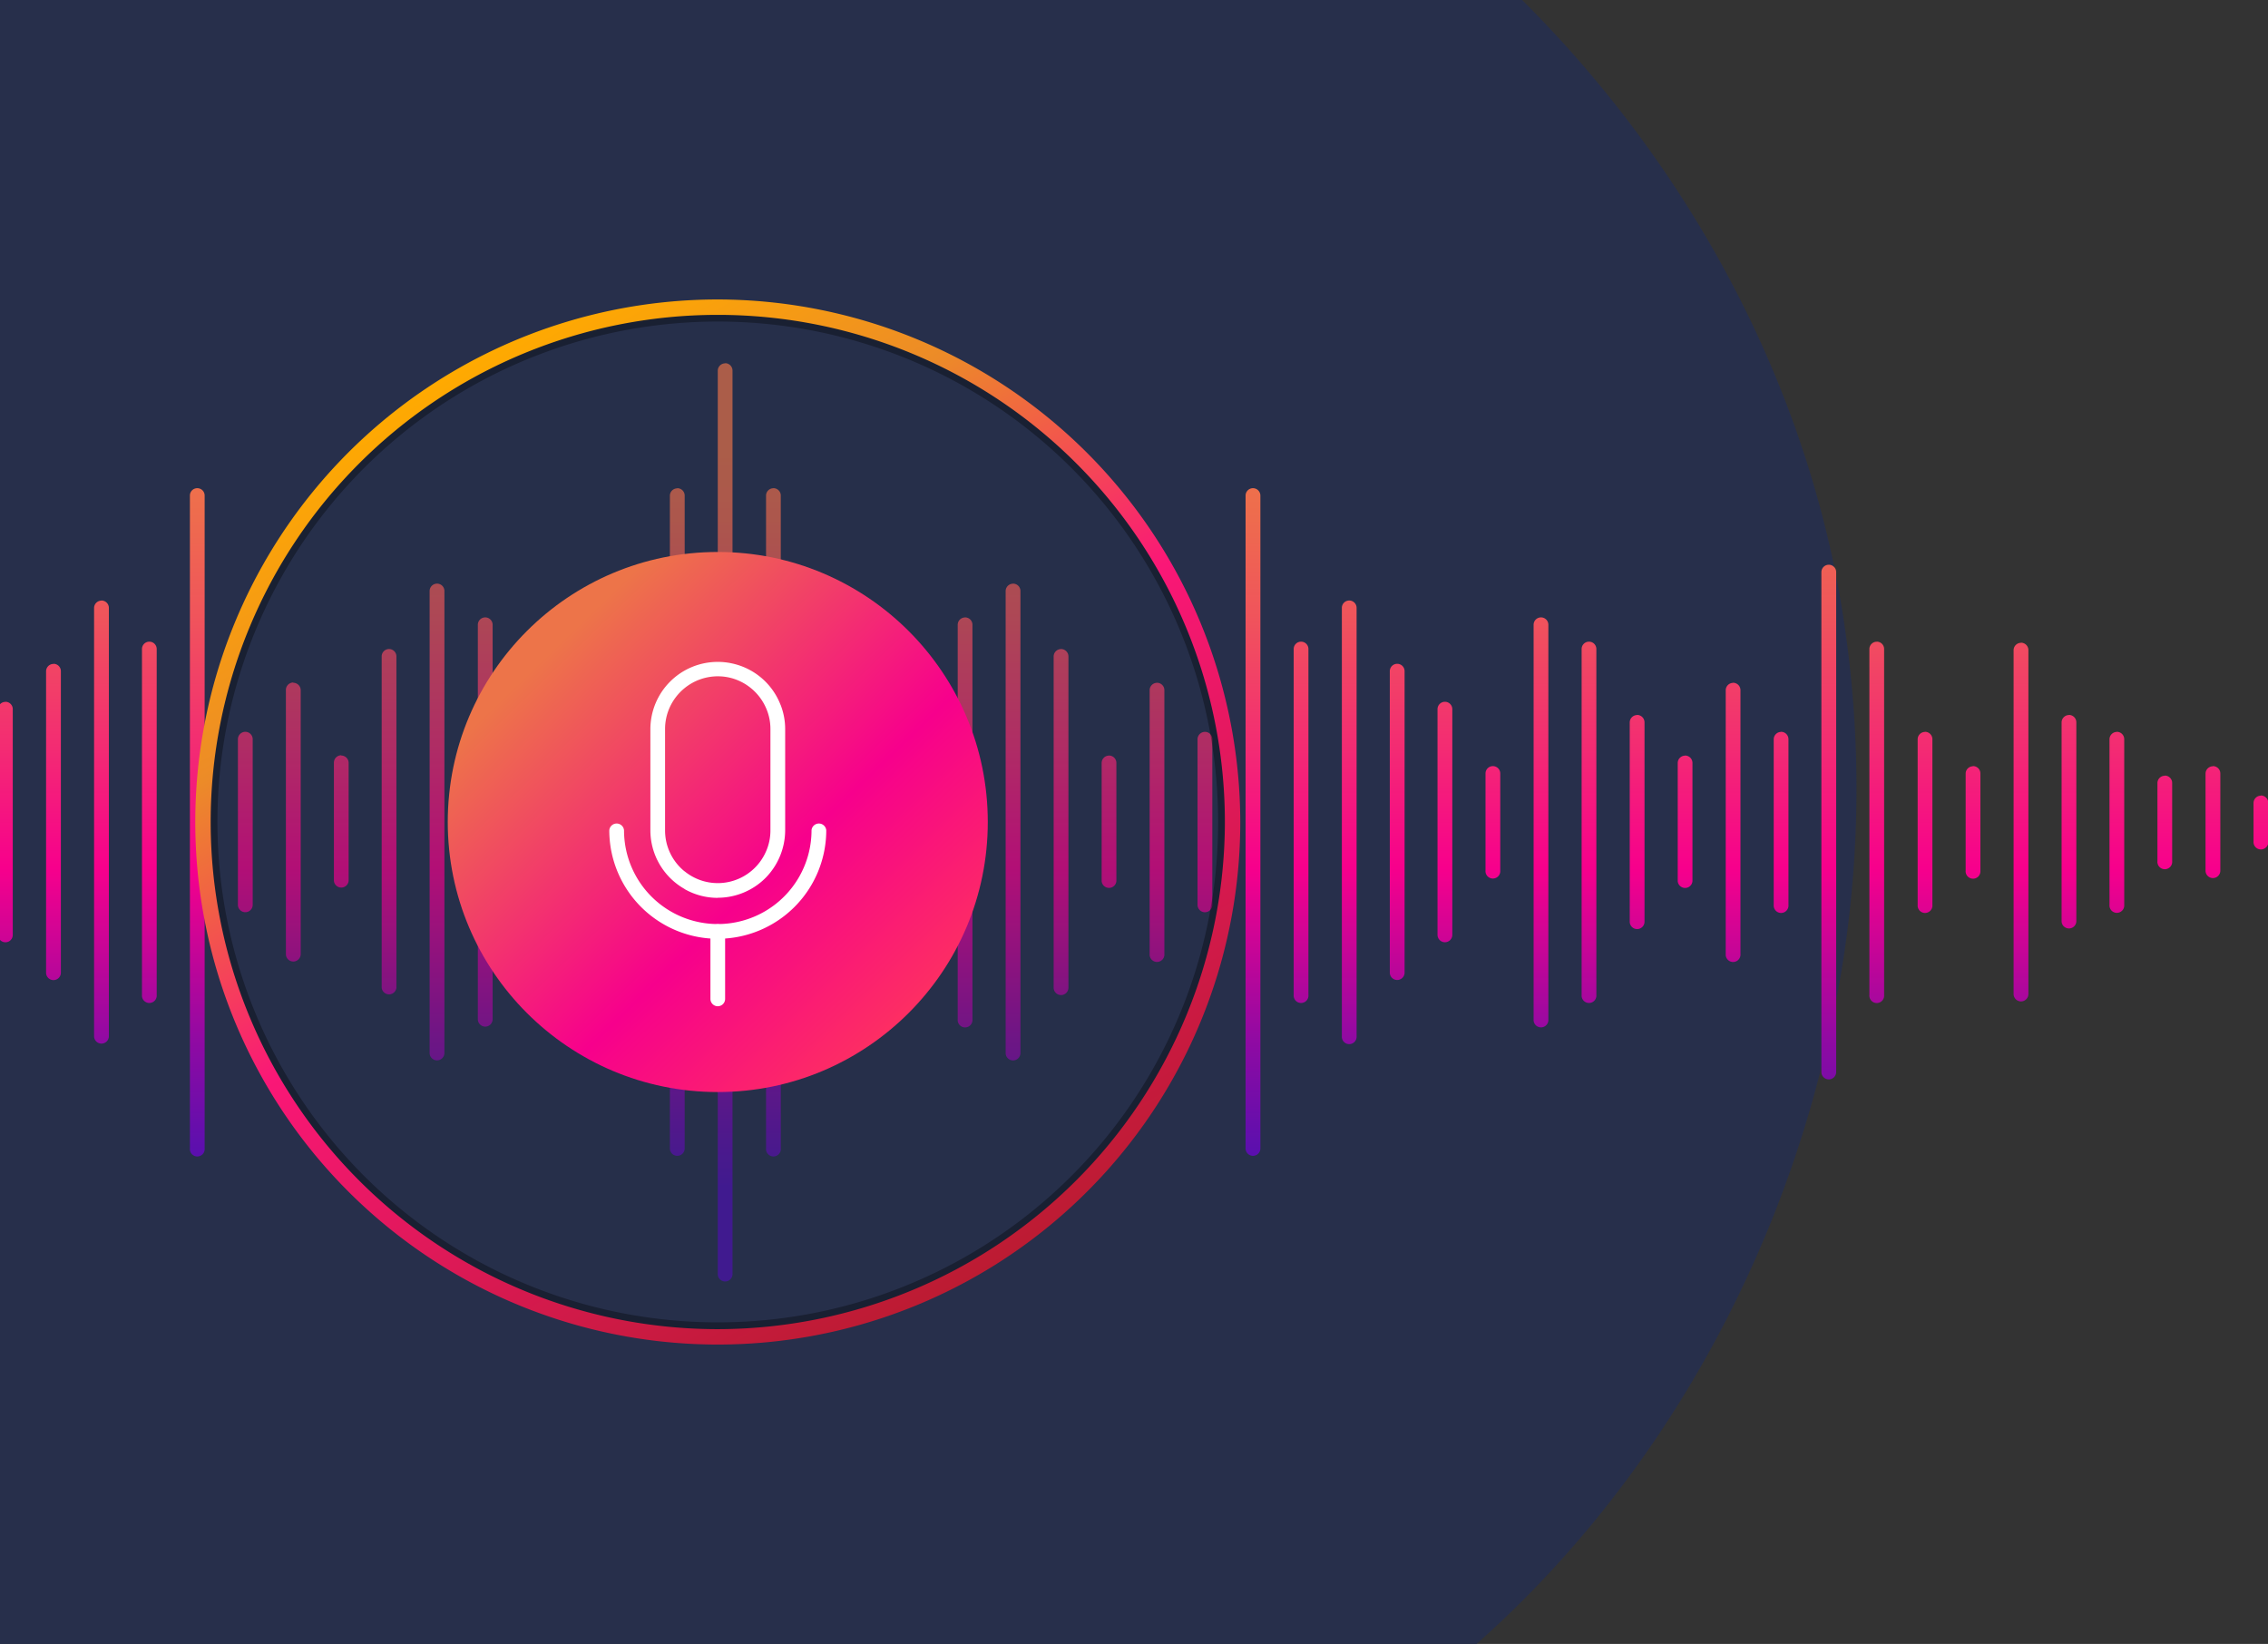
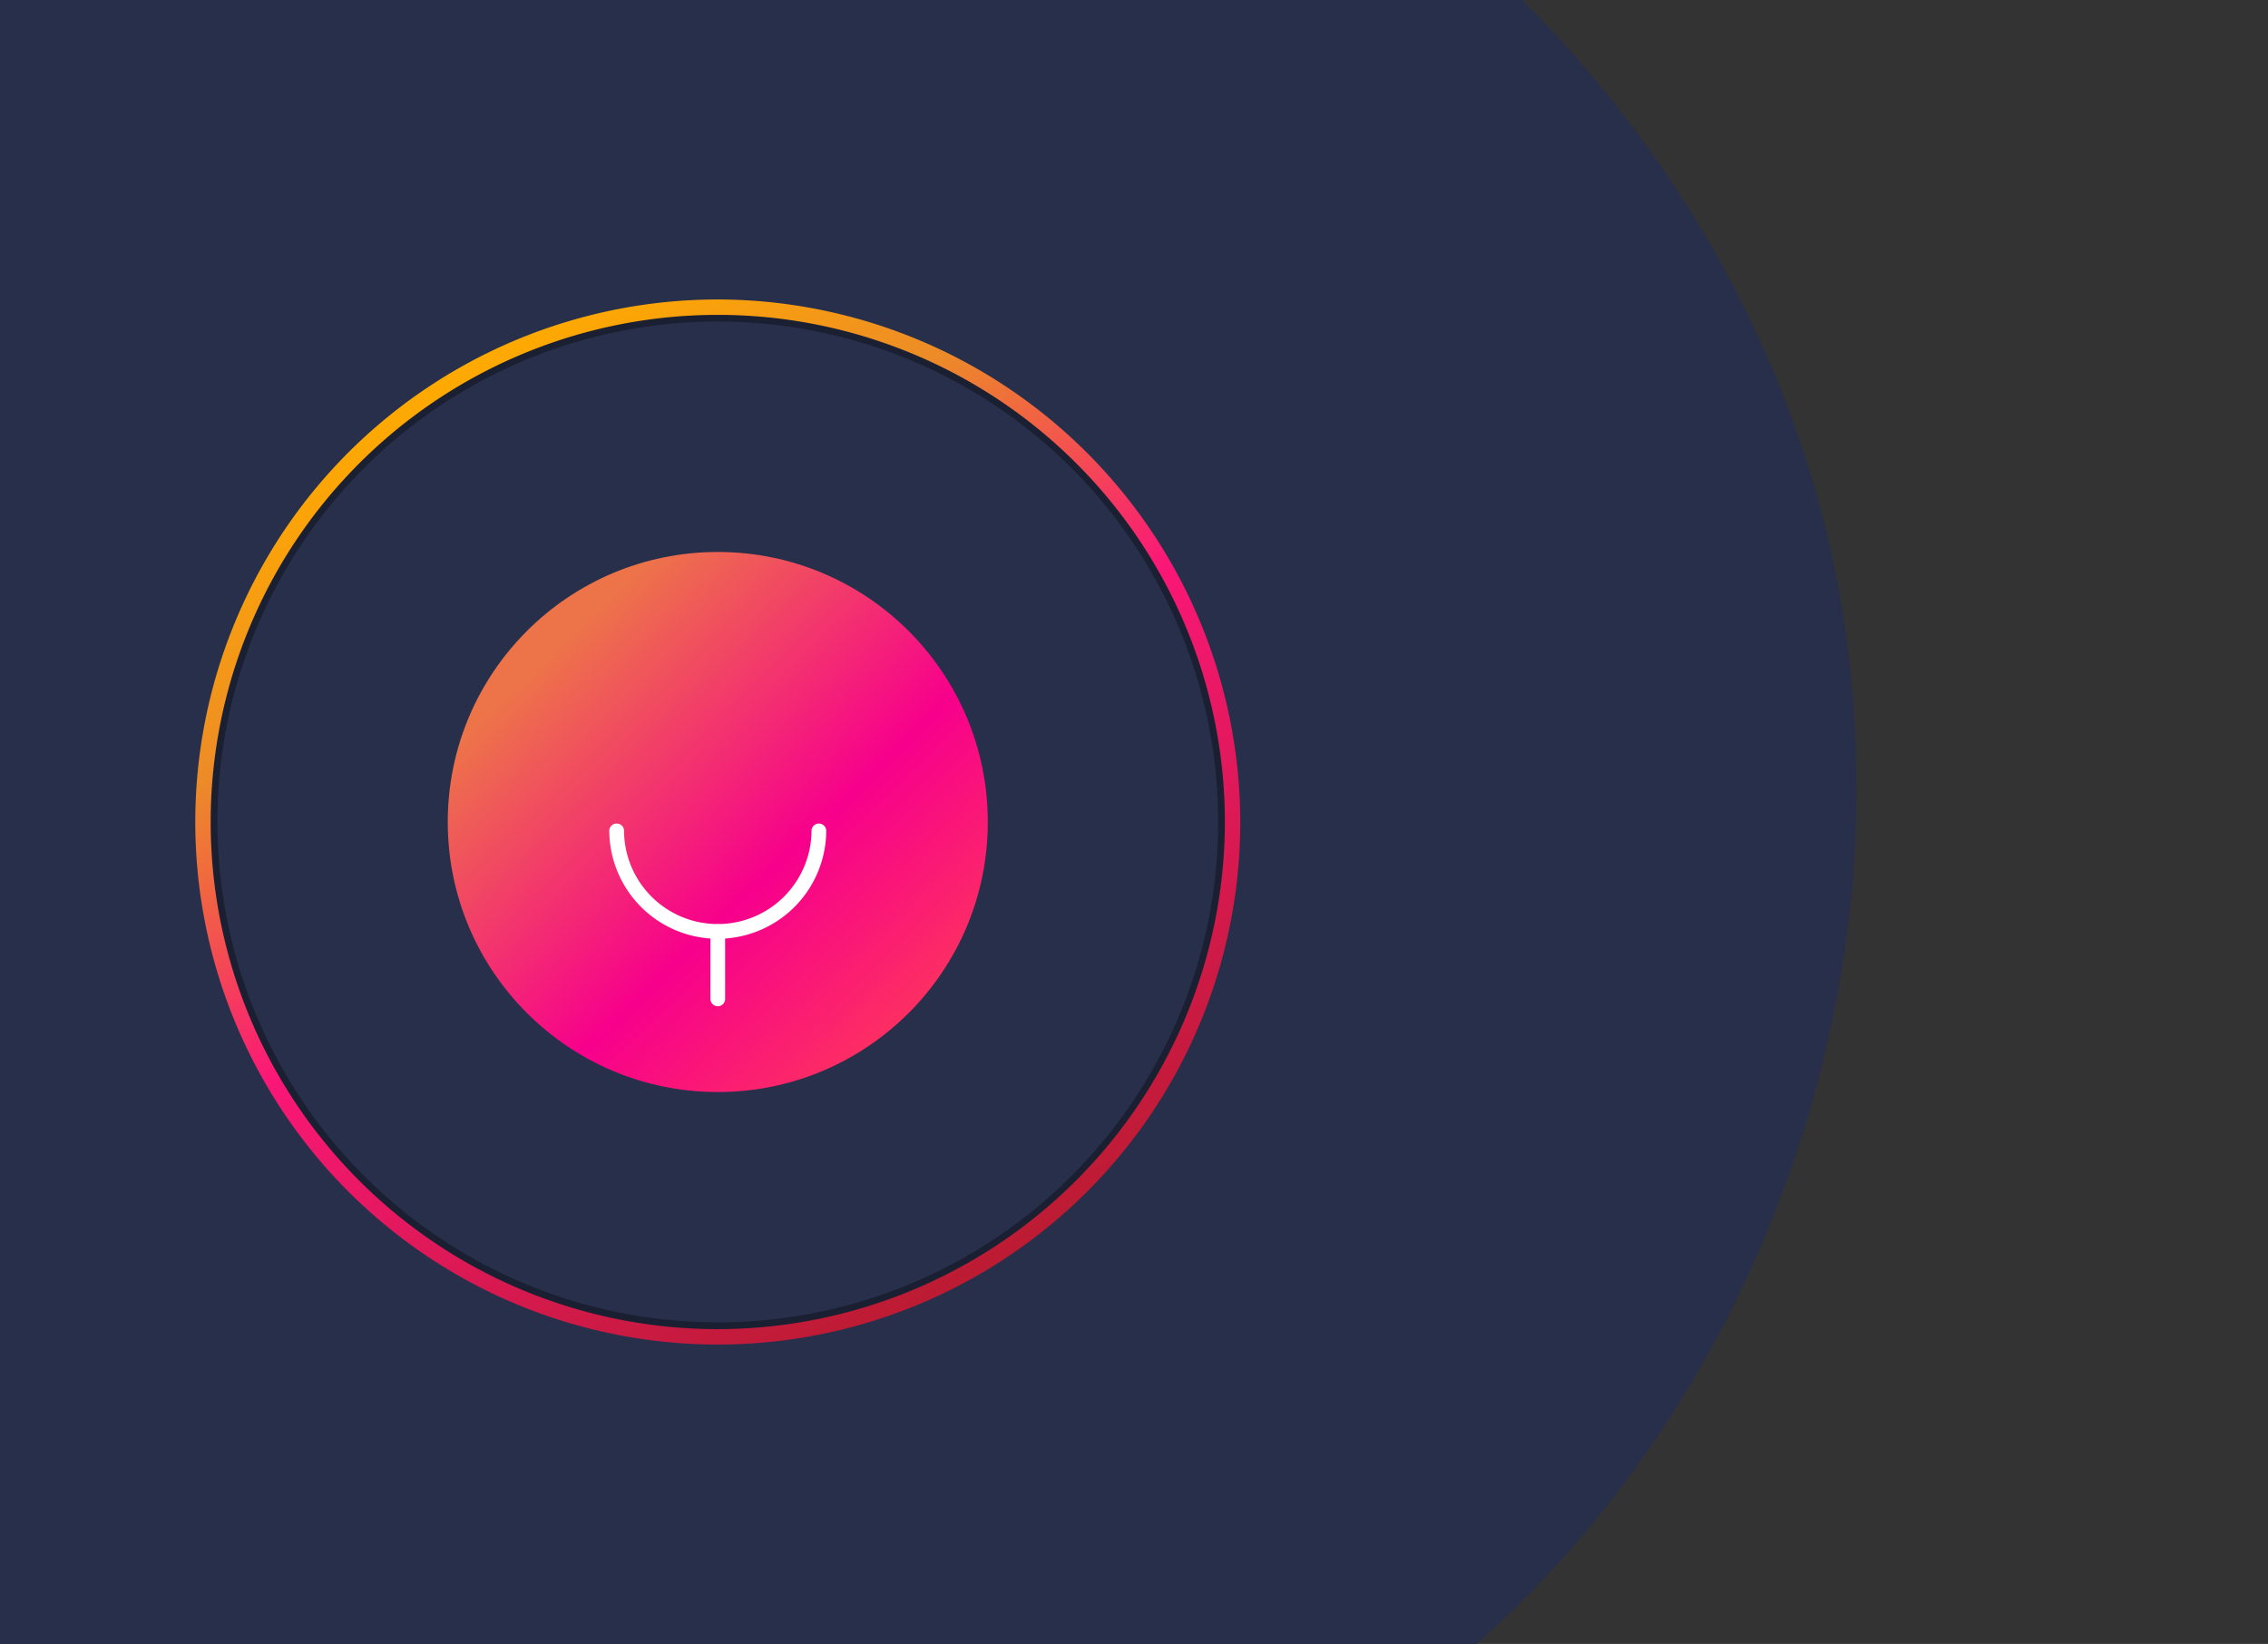
<svg xmlns="http://www.w3.org/2000/svg" viewBox="0 0 413.93 300">
  <rect x="0" y="0" width="413.93" height="300" fill="#333333" stroke="none" />
  <defs>
    <style>.cls-1{isolation:isolate;}.cls-2,.cls-4{fill:#272f4b;}.cls-3{fill:url(#linear-gradient);}.cls-4,.cls-5{opacity:0.33;mix-blend-mode:multiply;}.cls-6{fill:url(#linear-gradient-2);}.cls-7{fill:url(#linear-gradient-3);}.cls-8{fill:#fff;}</style>
    <linearGradient id="linear-gradient" x1="206.96" y1="233.74" x2="206.96" y2="66.28" gradientUnits="userSpaceOnUse">
      <stop offset="0.1" stop-color="#4d11b1" />
      <stop offset="0.15" stop-color="#5f0fad" />
      <stop offset="0.26" stop-color="#8f0aa3" />
      <stop offset="0.4" stop-color="#dc0392" />
      <stop offset="0.45" stop-color="#f7008c" />
      <stop offset="0.58" stop-color="#f32b73" />
      <stop offset="0.72" stop-color="#f0535c" />
      <stop offset="0.83" stop-color="#ee6b4e" />
      <stop offset="0.9" stop-color="#ed7449" />
    </linearGradient>
    <linearGradient id="linear-gradient-2" x1="178.67" y1="232.58" x2="83.33" y2="67.44" gradientUnits="userSpaceOnUse">
      <stop offset="0" stop-color="#bc1b32" />
      <stop offset="0.5" stop-color="#fa1777" />
      <stop offset="0.78" stop-color="#ec8b28" />
      <stop offset="1" stop-color="#fa0" />
    </linearGradient>
    <linearGradient id="linear-gradient-3" x1="166.42" y1="186.65" x2="100.73" y2="118.69" gradientUnits="userSpaceOnUse">
      <stop offset="0" stop-color="#fd3061" />
      <stop offset="0.4" stop-color="#f7008c" />
      <stop offset="1" stop-color="#ed7449" />
    </linearGradient>
  </defs>
  <g class="cls-1">
    <g id="Layer_1" data-name="Layer 1">
      <path class="cls-2" d="M335.12,182.53q-1.17,6.16-2.7,12.24C322.31,235,300.55,272.45,269.49,300H0V0H277.8c27.47,27.36,47.6,62.1,56.2,99.93.27,1.19.53,2.38.77,3.57.12.57.24,1.14.35,1.71A203.55,203.55,0,0,1,335.12,182.53Z" />
-       <path class="cls-3" d="M27.26,117.1a1.34,1.34,0,0,0-1.35,1.34v63.13a1.35,1.35,0,1,0,2.69,0V118.44A1.34,1.34,0,0,0,27.26,117.1Zm17.51,16.45a1.36,1.36,0,0,0-1.35,1.35v30.22a1.35,1.35,0,1,0,2.7,0V134.9A1.35,1.35,0,0,0,44.77,133.55Zm8.76-9A1.36,1.36,0,0,0,52.18,126v48.12a1.35,1.35,0,0,0,2.7,0V126A1.36,1.36,0,0,0,53.53,124.6Zm8.76,13.28a1.35,1.35,0,0,0-1.35,1.35v21.56a1.35,1.35,0,0,0,2.69,0V139.23A1.35,1.35,0,0,0,62.29,137.88ZM71,118.44a1.35,1.35,0,0,0-1.34,1.35v60.44a1.35,1.35,0,0,0,2.69,0V119.79A1.35,1.35,0,0,0,71,118.44Zm8.76-11.93a1.35,1.35,0,0,0-1.35,1.35v84.3a1.35,1.35,0,1,0,2.7,0v-84.3A1.34,1.34,0,0,0,79.8,106.51Zm8.76,6.16A1.35,1.35,0,0,0,87.21,114v72a1.35,1.35,0,1,0,2.7,0V114A1.35,1.35,0,0,0,88.56,112.67ZM36,89.09a1.34,1.34,0,0,0-1.34,1.35V209.58a1.35,1.35,0,1,0,2.69,0V90.44A1.34,1.34,0,0,0,36,89.09Zm-35,39a1.33,1.33,0,0,0-1,.43v43a1.34,1.34,0,0,0,2.33-.92V129.41A1.34,1.34,0,0,0,1,128.07Zm8.76-6.93a1.35,1.35,0,0,0-1.35,1.35v55a1.35,1.35,0,0,0,2.7,0v-55A1.34,1.34,0,0,0,9.74,121.14Zm8.76-11.55a1.35,1.35,0,0,0-1.35,1.35v78.14a1.35,1.35,0,0,0,2.7,0V110.94A1.35,1.35,0,0,0,18.5,109.59Zm96.33,7.51a1.35,1.35,0,0,0-1.35,1.34v63.13a1.35,1.35,0,1,0,2.7,0V118.44A1.34,1.34,0,0,0,114.83,117.1Zm8.76-28a1.35,1.35,0,0,0-1.35,1.35V209.58a1.35,1.35,0,1,0,2.7,0V90.44A1.35,1.35,0,0,0,123.59,89.09Zm8.76-22.81A1.35,1.35,0,0,0,131,67.63V232.39a1.35,1.35,0,1,0,2.69,0V67.63A1.35,1.35,0,0,0,132.35,66.28Zm-35,54.86A1.34,1.34,0,0,0,96,122.49v55a1.35,1.35,0,1,0,2.69,0v-55A1.34,1.34,0,0,0,97.32,121.14Zm8.75-11.55a1.34,1.34,0,0,0-1.34,1.35v78.14a1.35,1.35,0,1,0,2.69,0V110.94A1.34,1.34,0,0,0,106.07,109.59Zm306.52,35.58a1.35,1.35,0,0,0-1.35,1.35v7a1.35,1.35,0,1,0,2.69,0v-7A1.35,1.35,0,0,0,412.59,145.17Zm-8.76-5.36a1.35,1.35,0,0,0-1.35,1.34v17.71a1.35,1.35,0,0,0,2.7,0V141.15A1.35,1.35,0,0,0,403.83,139.81Zm-43.79,0a1.34,1.34,0,0,0-1.34,1.34v17.71a1.35,1.35,0,1,0,2.69,0V141.15A1.34,1.34,0,0,0,360,139.81Zm35,1.73a1.34,1.34,0,0,0-1.34,1.35v14.24a1.35,1.35,0,1,0,2.69,0V142.89A1.34,1.34,0,0,0,395.07,141.54Zm-8.75-8A1.35,1.35,0,0,0,385,134.9v30.22a1.35,1.35,0,1,0,2.69,0V134.9A1.35,1.35,0,0,0,386.32,133.55Zm-35,0a1.35,1.35,0,0,0-1.35,1.35v30.22a1.35,1.35,0,1,0,2.69,0V134.9A1.35,1.35,0,0,0,351.29,133.55Zm-26.28,0a1.35,1.35,0,0,0-1.34,1.35v30.22a1.35,1.35,0,1,0,2.69,0V134.9A1.35,1.35,0,0,0,325,133.55Zm52.55-3.08a1.35,1.35,0,0,0-1.35,1.35V168.2a1.35,1.35,0,0,0,2.69,0V131.82A1.35,1.35,0,0,0,377.56,130.47Zm-61.31-5.87a1.35,1.35,0,0,0-1.34,1.35v48.12a1.35,1.35,0,1,0,2.69,0V126A1.35,1.35,0,0,0,316.25,124.6Zm52.55-7.31a1.35,1.35,0,0,0-1.35,1.35v62.74a1.35,1.35,0,1,0,2.7,0V118.64A1.35,1.35,0,0,0,368.8,117.29Zm-61.3,20.59a1.35,1.35,0,0,0-1.35,1.35v21.56a1.35,1.35,0,0,0,2.69,0V139.23A1.35,1.35,0,0,0,307.5,137.88Zm-8.76-7.41a1.36,1.36,0,0,0-1.35,1.35V168.2a1.35,1.35,0,0,0,2.7,0V131.82A1.36,1.36,0,0,0,298.74,130.47ZM290,117.1a1.34,1.34,0,0,0-1.34,1.34v63.13a1.35,1.35,0,1,0,2.69,0V118.44A1.34,1.34,0,0,0,290,117.1Zm-52.54,0a1.34,1.34,0,0,0-1.35,1.34v63.13a1.35,1.35,0,1,0,2.69,0V118.44A1.34,1.34,0,0,0,237.44,117.1Zm43.78-4.43a1.34,1.34,0,0,0-1.34,1.35v72a1.35,1.35,0,1,0,2.69,0V114A1.34,1.34,0,0,0,281.22,112.67ZM220.91,134a1.31,1.31,0,0,0-1-.44,1.36,1.36,0,0,0-1.35,1.35v30.22a1.36,1.36,0,0,0,1.35,1.35,1.36,1.36,0,0,0,1.35-1.35V134.9A1.3,1.3,0,0,0,220.91,134Zm-9.75-9.39a1.35,1.35,0,0,0-1.34,1.35v48.12a1.35,1.35,0,1,0,2.69,0V126A1.35,1.35,0,0,0,211.16,124.6Zm-8.75,13.28a1.35,1.35,0,0,0-1.35,1.35v21.56a1.35,1.35,0,0,0,2.69,0V139.23A1.35,1.35,0,0,0,202.41,137.88Zm-8.76-19.44a1.36,1.36,0,0,0-1.35,1.35v60.44a1.35,1.35,0,0,0,2.7,0V119.79A1.36,1.36,0,0,0,193.65,118.44Zm-8.76-11.93a1.35,1.35,0,0,0-1.35,1.35v84.3a1.35,1.35,0,0,0,2.7,0v-84.3A1.34,1.34,0,0,0,184.89,106.51Zm-8.76,6.16a1.34,1.34,0,0,0-1.34,1.35v72a1.35,1.35,0,1,0,2.69,0V114A1.34,1.34,0,0,0,176.13,112.67Zm166.4,4.43a1.34,1.34,0,0,0-1.35,1.34v63.13a1.35,1.35,0,1,0,2.69,0V118.44A1.34,1.34,0,0,0,342.53,117.1Zm-7.76-13.6a1.31,1.31,0,0,0-1-.45,1.35,1.35,0,0,0-1.35,1.34v91.23a1.35,1.35,0,0,0,2.7,0V104.39A1.31,1.31,0,0,0,334.77,103.5ZM228.68,89.09a1.35,1.35,0,0,0-1.35,1.35V209.58a1.35,1.35,0,0,0,2.7,0V90.44A1.35,1.35,0,0,0,228.68,89.09Zm43.79,50.72a1.34,1.34,0,0,0-1.35,1.34v17.71a1.35,1.35,0,1,0,2.69,0V141.15A1.34,1.34,0,0,0,272.47,139.81Zm-8.76-11.74a1.35,1.35,0,0,0-1.35,1.34V170.6a1.35,1.35,0,0,0,2.7,0V129.41A1.35,1.35,0,0,0,263.71,128.07ZM255,121.14a1.35,1.35,0,0,0-1.35,1.35v55a1.35,1.35,0,0,0,2.7,0v-55A1.34,1.34,0,0,0,255,121.14Zm-8.76-11.55a1.34,1.34,0,0,0-1.34,1.35v78.14a1.35,1.35,0,1,0,2.69,0V110.94A1.34,1.34,0,0,0,246.19,109.59Zm-96.33,7.51a1.35,1.35,0,0,0-1.35,1.34v63.13a1.35,1.35,0,1,0,2.7,0V118.44A1.34,1.34,0,0,0,149.86,117.1Zm-18.86,44v7.5l.83,0H132l.78-.06a5.59,5.59,0,0,0,.59-.08l.36-.05v-7.66A9.56,9.56,0,0,1,131,161.14Zm10.1-72a1.34,1.34,0,0,0-1.34,1.35V209.58a1.35,1.35,0,1,0,2.69,0V90.44A1.34,1.34,0,0,0,141.1,89.09ZM131,168.64l.83,0H132l.78-.06a5.59,5.59,0,0,0,.59-.08l.36-.05v-7.66a9.56,9.56,0,0,1-2.69.38Zm36.38-47.5a1.34,1.34,0,0,0-1.35,1.35v55a1.35,1.35,0,1,0,2.69,0v-55A1.34,1.34,0,0,0,167.38,121.14Zm-8.76-11.55a1.35,1.35,0,0,0-1.35,1.35v78.14a1.35,1.35,0,0,0,2.7,0V110.94A1.35,1.35,0,0,0,158.62,109.59Z" />
-       <circle class="cls-4" cx="131" cy="150.01" r="93.95" />
      <g class="cls-5">
        <path d="M131,55.91a94.22,94.22,0,0,0-93.64,84.81,94,94,0,0,0,0,18.58A94.1,94.1,0,1,0,131,55.91ZM220.91,166a91.32,91.32,0,1,1,0-32q.19,1.06.36,2.13a92.4,92.4,0,0,1,0,27.78C221.16,164.61,221,165.33,220.91,166Z" />
      </g>
      <path class="cls-6" d="M131,54.65A95.36,95.36,0,1,0,226.36,150,95.52,95.52,0,0,0,131,54.65Zm0,187.91A92.55,92.55,0,1,1,223.55,150,92.66,92.66,0,0,1,131,242.56Z" />
      <circle class="cls-7" cx="131" cy="150.01" r="49.28" />
      <path class="cls-8" d="M131,171.32a19.82,19.82,0,0,1-19.8-19.8,1.35,1.35,0,0,1,2.69,0,17.11,17.11,0,1,0,34.22,0,1.35,1.35,0,0,1,2.69,0A19.82,19.82,0,0,1,131,171.32Z" />
-       <path class="cls-8" d="M124.94,159v3.25a12.18,12.18,0,0,0,6.06,1.6v-2.69A9.56,9.56,0,0,1,124.94,159Zm0,0v3.25a12.18,12.18,0,0,0,6.06,1.6v-2.69A9.56,9.56,0,0,1,124.94,159Zm17.51-30.39a12.24,12.24,0,0,0-8.76-7.52,12,12,0,0,0-2.69-.3,12.29,12.29,0,0,0-12.3,12.3v18.45A12.31,12.31,0,0,0,131,163.83a12,12,0,0,0,2.69-.3,12.29,12.29,0,0,0,6.07-3.36,12.43,12.43,0,0,0,3.54-8.65V133.07A12.1,12.1,0,0,0,142.45,128.59Zm-1.84,22.93a9.45,9.45,0,0,1-.85,3.94,9.61,9.61,0,0,1-18.38-3.94V133.07a9.59,9.59,0,0,1,.86-4,9.72,9.72,0,0,1,2.7-3.49,9.62,9.62,0,0,1,8.75-1.78,9.68,9.68,0,0,1,6.07,5.3,9.45,9.45,0,0,1,.85,3.94Z" />
      <path class="cls-8" d="M131,183.63a1.34,1.34,0,0,1-1.34-1.35V170a1.34,1.34,0,0,1,2.68,0v12.3A1.34,1.34,0,0,1,131,183.63Z" />
    </g>
  </g>
</svg>